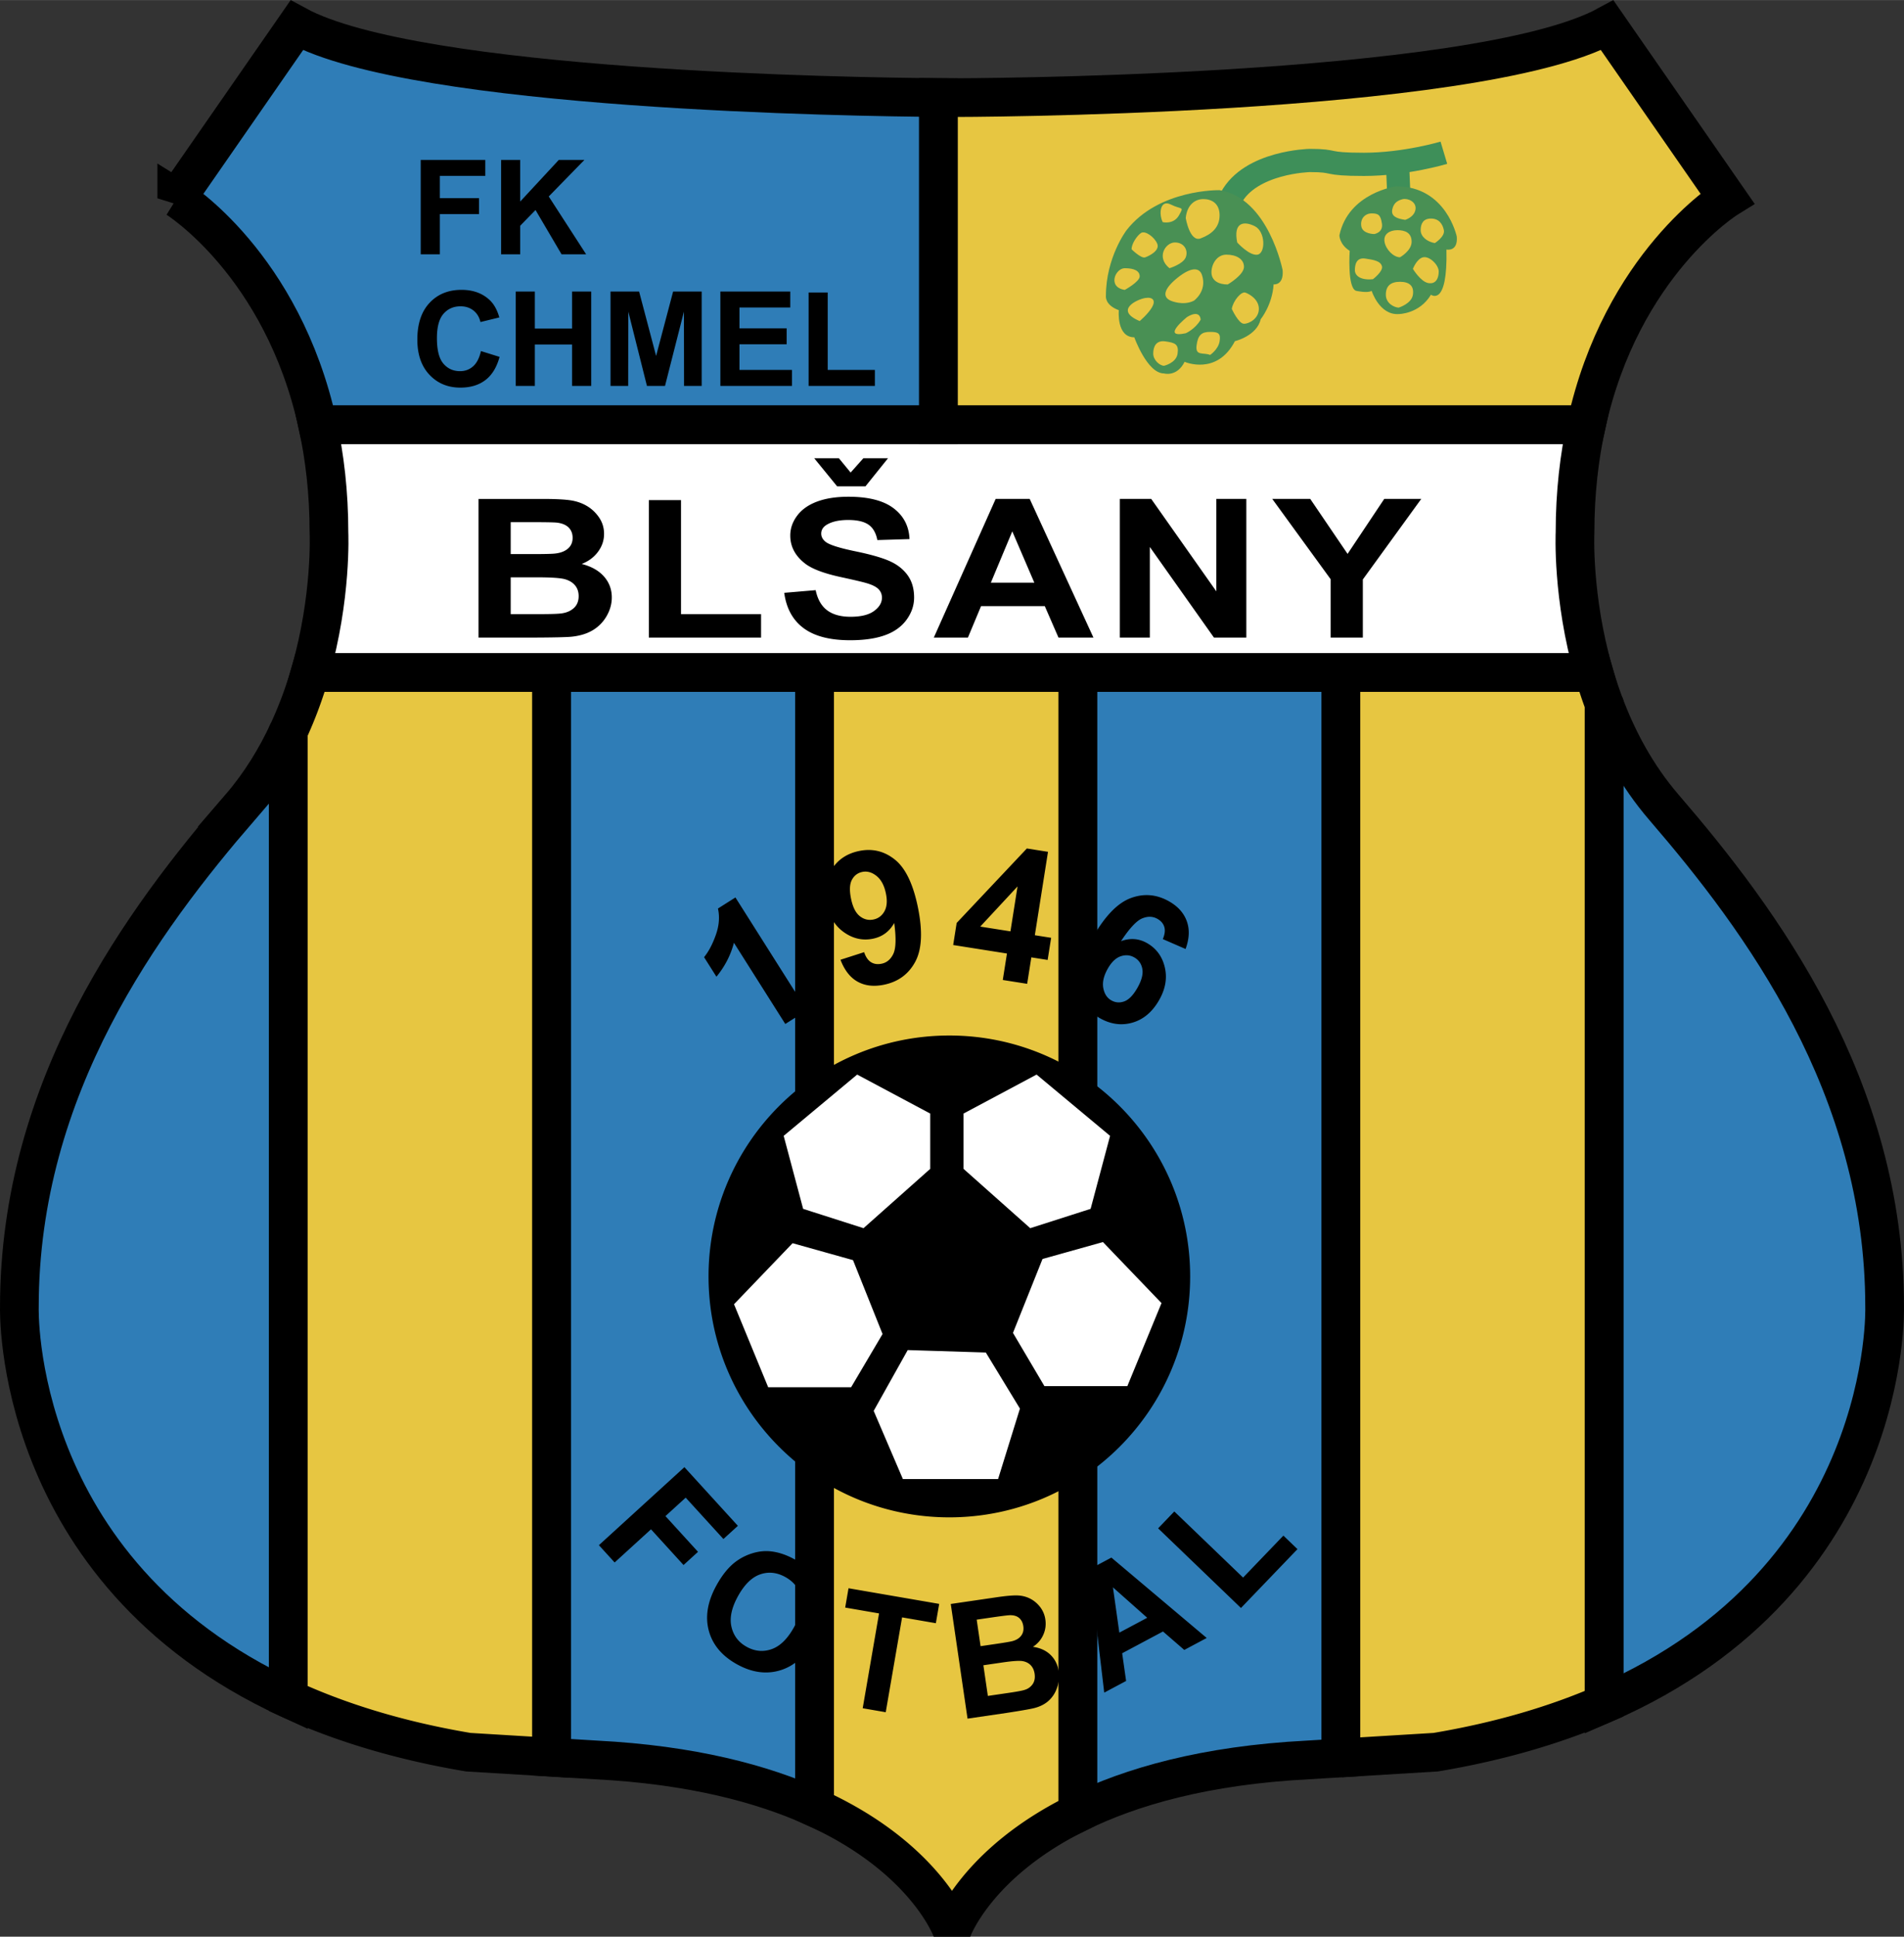
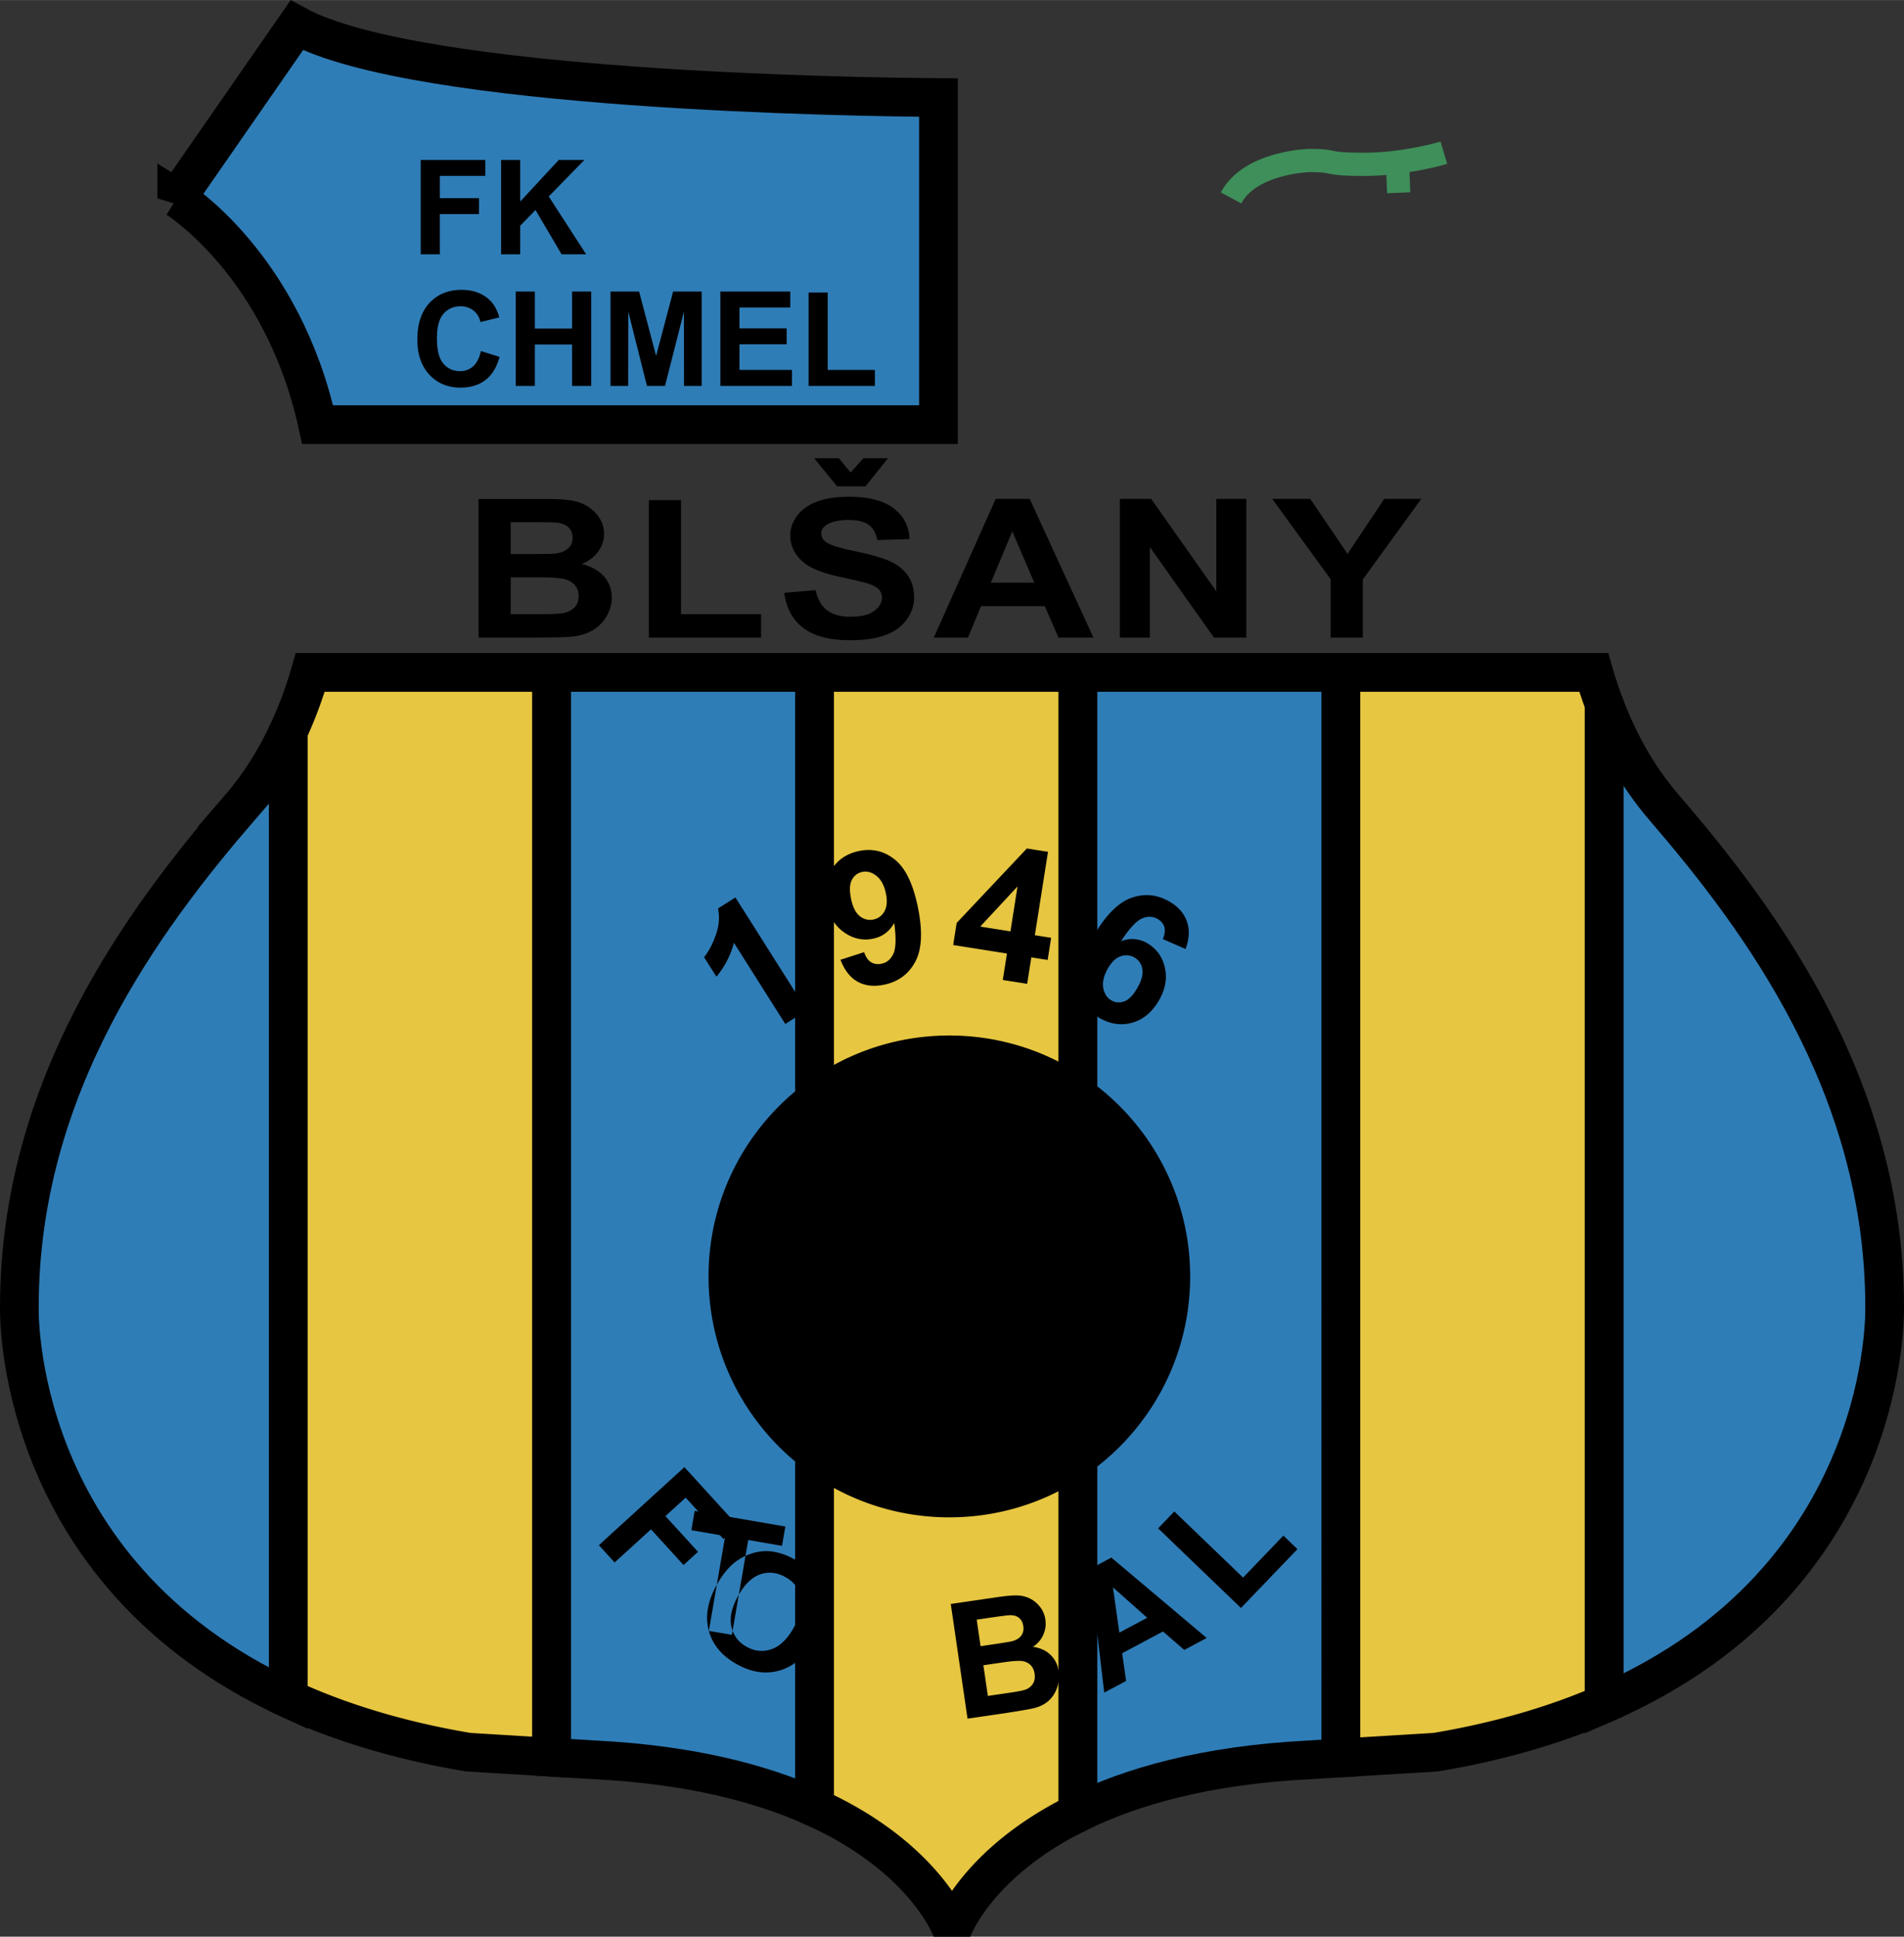
<svg xmlns="http://www.w3.org/2000/svg" width="2459" height="2500" viewBox="0 0 246.008 250.095">
  <rect x="0" y="0" width="246.008" height="250.095" fill="#333333" stroke="none" />
  <path d="M71.253 86.83v140.088l5.75.349c12.376.635 21.52 3.084 28.25 6.13V86.83h-34zM243.504 168.767c0-28.5-16-50-28.5-64.5-3.578-4.148-6.045-8.829-7.75-13.397v129.148c37.353-16.232 36.25-51.251 36.25-51.251zM31.003 104.267c-12.5 14.5-28.5 36-28.5 64.5 0 0-1.07 34.07 34.75 50.575V94.457c-1.573 3.387-3.607 6.744-6.25 9.81zM139.254 86.83v147.271c6.85-3.368 16.432-6.15 29.75-6.834l4.25-.258V86.83h-34z" fill="#2f7db7" stroke="#000" stroke-width="5" stroke-miterlimit="2.613" />
  <path d="M40.085 86.83a52.82 52.82 0 0 1-2.832 7.627v124.885c6.473 2.982 14.144 5.395 23.25 6.925l10.75.651V86.83H40.085zM173.254 227.009l12.25-.742c8.41-1.413 15.6-3.577 21.75-6.249V90.87a54.236 54.236 0 0 1-1.332-4.04h-32.668v140.179zM105.253 86.83v146.567c14.479 6.552 17.75 15.87 17.75 15.87s3.039-8.672 16.25-15.166V86.83h-34z" fill="#e7c641" stroke="#000" stroke-width="5" stroke-miterlimit="2.613" />
-   <path d="M41.041 54.83c.909 4.148 1.462 8.776 1.462 13.937 0 0 .393 8.298-2.418 18.063h165.836c-2.811-9.765-2.418-18.063-2.418-18.063 0-5.161.553-9.789 1.461-13.937H41.041z" fill="#fff" stroke="#000" stroke-width="5" stroke-miterlimit="2.613" />
  <path d="M22.836 25.601s13.655 8.464 18.205 29.229h80.212V12.592c-10.693-.077-67.39-.883-82.917-9.325l-15.5 22.334z" fill="#2f7db7" stroke="#000" stroke-width="5" stroke-miterlimit="2.613" />
-   <path d="M204.965 54.83c4.551-20.765 18.205-29.229 18.205-29.229l-15.5-22.333c-17.166 9.333-84.666 9.333-84.666 9.333s-.621 0-1.75-.009V54.83h83.711z" fill="#e7c641" stroke="#000" stroke-width="5" stroke-miterlimit="2.613" />
-   <path d="M68.363 67.423c1.949 0 3.128.019 3.539.056.69.074 1.209.285 1.56.629.35.345.524.792.524 1.342 0 .578-.203 1.042-.609 1.392-.405.349-.963.562-1.671.636-.392.047-1.394.07-3.007.07h-2.714v-4.125h2.378zM61.829 82.33h6.997c2.646-.009 4.313-.047 5.006-.112 1.103-.113 2.03-.398 2.783-.856.752-.459 1.346-1.072 1.781-1.84s.652-1.559.652-2.374c0-1.039-.336-1.94-1.007-2.704-.671-.763-1.632-1.304-2.881-1.623.888-.347 1.591-.872 2.11-1.575.519-.703.778-1.472.778-2.307 0-.778-.21-1.479-.632-2.103-.42-.624-.947-1.123-1.578-1.498s-1.347-.622-2.146-.739c-.8-.117-2.013-.175-3.641-.175H61.83V82.33h-.001zm7.509-7.782c1.888 0 3.116.084 3.682.251.565.167.998.437 1.297.808.299.372.449.827.449 1.365 0 .632-.195 1.133-.582 1.504-.388.372-.891.608-1.508.71-.402.074-1.351.112-2.847.112h-3.844v-4.75h3.353zM83.835 82.33V64.58h4.156v14.718h10.344v3.032h-14.5zM101.328 76.548l4.062-.344c.244 1.178.739 2.046 1.485 2.603.746.557 1.753.834 3.021.834 1.343 0 2.354-.248 3.035-.744s1.021-1.071 1.021-1.727c0-.421-.144-.781-.429-1.081-.286-.299-.784-.557-1.496-.772-.488-.15-1.598-.413-3.33-.788-2.229-.479-3.793-1.069-4.693-1.773-1.265-.985-1.896-2.187-1.896-3.604 0-.919.297-1.775.892-2.568.594-.793 1.451-1.398 2.57-1.816 1.118-.417 2.469-.627 4.051-.627 2.584 0 4.529.496 5.835 1.488 1.306.991 1.992 2.318 2.058 3.981l-4.156.125c-.178-.921-.559-1.583-1.141-1.987-.583-.404-1.458-.606-2.625-.606-1.203 0-2.146.216-2.827.648-.438.282-.657.653-.657 1.112 0 .423.205.79.616 1.1.523.376 1.795.772 3.813 1.189s3.511.848 4.479 1.293c.968.444 1.725 1.051 2.271 1.818.547.768.82 1.718.82 2.851 0 1.03-.329 1.992-.985 2.886-.658.895-1.586 1.557-2.788 1.987s-2.698.646-4.491.646c-2.609 0-4.612-.52-6.011-1.559s-2.233-2.56-2.504-4.565zm3.875-17.375h3.188l1.516 1.844 1.641-1.844h3.188l-2.914 3.625h-3.661l-2.958-3.625zM128.025 75.236l2.768-6.625 2.848 6.625h-5.616zm5.02-10.813h-4.4l-7.991 17.906h4.407l1.697-4.062h8.236l1.768 4.062h4.516l-8.233-17.906zM144.689 82.33V64.423h4.057l8.412 11.937V64.423h3.875V82.33h-4.183l-8.286-11.703V82.33h-3.875zM171.93 82.33v-7.534l-7.547-10.373h4.908l4.824 7.098 4.737-7.098h4.781l-7.547 10.401v7.506h-4.156zM54.36 32.83V20.642h8.344v2.063h-5.875v2.874h5.063v2.063h-5.063v5.188H54.36zM64.745 32.83V20.642h2.468v5.378l4.989-5.378h3.308l-4.61 4.723 4.829 7.465h-3.175l-3.362-5.716-1.979 2.027v3.689h-2.468zM62.142 45.33l2.406.75c-.366 1.343-.975 2.339-1.827 2.991-.852.652-1.932.978-3.24.978-1.62 0-2.951-.554-3.994-1.661-1.043-1.107-1.564-2.622-1.564-4.543 0-2.032.524-3.611 1.573-4.734 1.048-1.124 2.427-1.687 4.136-1.687 1.492 0 2.704.44 3.637 1.32.555.521.971 1.269 1.248 2.242l-2.438.594c-.145-.627-.446-1.123-.904-1.487-.458-.363-1.016-.544-1.671-.544-.905 0-1.64.324-2.204.97-.564.647-.846 1.694-.846 3.143 0 1.537.277 2.631.831 3.283.554.653 1.273.979 2.159.979.653 0 1.214-.208 1.685-.625s.808-1.074 1.013-1.969zM66.637 49.83V37.642h2.469v4.781h4.812v-4.781h2.469V49.83h-2.469v-5.344h-4.812v5.344h-2.469zM78.883 49.83V37.642h3.693l2.197 8.313 2.197-8.313h3.694V49.83h-2.281l-.016-9.594-2.444 9.594h-2.334l-2.409-9.594-.016 9.594h-2.281zM93.075 49.83V37.642h9.031v2.062h-6.562v2.688h6.094v2.062h-6.094v3.313h6.781v2.063h-9.25zM104.477 49.83V37.767h2.468v10h6.094v2.063h-8.562zM122.661 195.941c17.183 0 31.113-13.93 31.113-31.112s-13.93-31.112-31.113-31.112-31.113 13.93-31.113 31.112 13.93 31.112 31.113 31.112zM104.247 130.466l-2.783 1.761-6.637-10.486c-.415 1.594-1.168 3.055-2.26 4.384l-1.598-2.525c.576-.697 1.08-1.646 1.511-2.85.432-1.202.526-2.347.283-3.432l2.258-1.429 9.226 14.577zM114.271 117.683c-.326.577-.799.928-1.419 1.054-.644.131-1.232-.015-1.765-.437-.532-.422-.909-1.177-1.13-2.265-.219-1.072-.178-1.884.121-2.435.298-.551.747-.888 1.344-1.01.628-.127 1.239.047 1.835.524.595.477 1 1.236 1.211 2.278.195.951.128 1.714-.197 2.291zm-3.473 9.076c.954.536 2.09.67 3.408.401 1.831-.372 3.178-1.355 4.042-2.952.864-1.595.983-3.932.357-7.012-.615-3.025-1.605-5.088-2.969-6.186-1.364-1.099-2.9-1.475-4.608-1.127-1.57.32-2.756 1.105-3.559 2.358-.802 1.252-1.029 2.732-.683 4.44.334 1.64 1.086 2.873 2.255 3.7s2.416 1.105 3.741.836c1.218-.247 2.138-.925 2.758-2.033.262 1.957.222 3.289-.121 3.998-.343.708-.847 1.129-1.513 1.264-.529.108-.985.042-1.369-.2-.384-.241-.679-.671-.885-1.292l-3.055.98c.513 1.347 1.247 2.29 2.201 2.825zM126.654 119.651l4.818-5.186-.916 5.802-3.902-.616zm6.061 7.391l.539-3.416 2.107.333.453-2.86-2.107-.333 1.701-10.771-2.732-.432-9.07 9.619-.449 2.849 6.947 1.098-.539 3.417 3.15.496zM144.801 123.484c.627-.212 1.213-.162 1.762.152.57.326.914.823 1.035 1.491s-.096 1.486-.65 2.455c-.539.941-1.104 1.518-1.691 1.73-.59.211-1.148.164-1.678-.139-.549-.313-.891-.846-1.029-1.595-.137-.749.061-1.588.592-2.517.479-.838 1.034-1.364 1.659-1.577zm8.545-4.513c-.379-1.059-1.133-1.912-2.264-2.56-1.613-.924-3.27-1.072-4.971-.444s-3.332 2.307-4.896 5.037c-1.525 2.663-2.139 4.856-1.84 6.58.301 1.724 1.201 3.016 2.705 3.878 1.402.803 2.814 1 4.236.592 1.422-.409 2.57-1.375 3.443-2.9.824-1.436 1.07-2.851.74-4.246-.33-1.395-1.092-2.434-2.283-3.118-1.059-.605-2.184-.692-3.375-.259 1.09-1.652 1.998-2.629 2.727-2.933.727-.303 1.393-.282 1.994.063.455.26.746.607.875 1.041.129.435.064.956-.193 1.563l2.939 1.279c.487-1.324.542-2.514.163-3.573zM77.38 199.535l11.051-10.075 6.907 7.575-1.869 1.704-4.873-5.343-2.616 2.384 4.207 4.614-1.87 1.704-4.206-4.613-4.696 4.282-2.035-2.232zM98.197 203.312c1.078-.381 2.163-.271 3.254.327s1.762 1.449 2.015 2.55-.033 2.402-.858 3.904c-.835 1.52-1.8 2.475-2.894 2.863-1.094.388-2.168.292-3.224-.287-1.055-.579-1.715-1.439-1.979-2.582-.265-1.143.01-2.456.825-3.94.829-1.507 1.782-2.452 2.861-2.835zm-6.609 7.289c.498 1.819 1.722 3.266 3.671 4.336 1.925 1.058 3.791 1.305 5.598.742 1.807-.564 3.291-1.903 4.453-4.02 1.172-2.134 1.507-4.118 1.006-5.953-.502-1.835-1.718-3.283-3.649-4.344-1.068-.586-2.104-.931-3.11-1.033-.755-.08-1.536.003-2.343.25a7.051 7.051 0 0 0-2.207 1.127c-.897.687-1.712 1.698-2.445 3.033-1.148 2.087-1.472 4.04-.974 5.862zM111.466 220.593l2.112-12.247-4.374-.755.43-2.494 11.715 2.02-.431 2.494-4.363-.753-2.113 12.247-2.976-.512zM127.912 208.901c1.408-.206 2.262-.313 2.562-.323.508-.013.908.106 1.203.355.293.249.475.603.541 1.061.07.479-.02.885-.27 1.221s-.627.571-1.129.707c-.277.075-1 .198-2.164.368l-1.959.287-.502-3.425 1.718-.251zm-2.9 13.034l5.041-.738c1.904-.292 3.102-.502 3.592-.629.781-.203 1.416-.535 1.902-.995s.84-1.031 1.059-1.714a4.454 4.454 0 0 0 .184-2.033c-.127-.855-.479-1.563-1.055-2.126-.578-.562-1.338-.908-2.277-1.039.596-.383 1.039-.892 1.328-1.525s.383-1.298.281-1.991a3.404 3.404 0 0 0-.707-1.666c-.379-.471-.818-.827-1.318-1.07s-1.045-.371-1.635-.385-1.471.065-2.643.237l-5.919.866 2.167 14.808zm4.459-7.247c1.361-.199 2.256-.259 2.684-.176.428.082.773.262 1.033.54.262.278.424.64.49 1.084.076.525-.002.965-.236 1.318a1.871 1.871 0 0 1-1 .75c-.279.104-.959.234-2.037.392l-2.768.405-.578-3.96 2.412-.353zM144.625 210.83l-.826-5.848 4.428 3.929-3.602 1.919zm-1.027-9.693l-2.816 1.501 1.891 15.937 2.826-1.506-.508-3.578 5.275-2.811 2.75 2.383 2.898-1.544-12.316-10.382zM160.34 207.645l-10.705-10.285 2.094-2.179 8.886 8.538 5.207-5.419 1.819 1.747-7.301 7.598z" />
-   <path fill="#fff" stroke="#000" stroke-miterlimit="2.613" d="M133.994 138.162l-10 5.334v7.666l9 8 8.332-2.666 2.668-10-10-8.334zM110.69 138.162l10.001 5.334v7.666l-9 8-8.334-2.666-2.667-10 10-8.334zM134.326 162.162l-4 10 4.334 7.334h11.334l4.666-11.334-8-8.333-8.334 2.333zM110.587 162.309l4 10-4.334 7.333H98.92l-4.667-11.333 8-8.334 8.334 2.334zM116.994 173.829l10.666.333 4.666 7.667-3 9.667h-12.999l-3.999-9.334 4.666-8.333z" />
+   <path d="M68.363 67.423c1.949 0 3.128.019 3.539.056.69.074 1.209.285 1.56.629.35.345.524.792.524 1.342 0 .578-.203 1.042-.609 1.392-.405.349-.963.562-1.671.636-.392.047-1.394.07-3.007.07h-2.714v-4.125h2.378zM61.829 82.33h6.997c2.646-.009 4.313-.047 5.006-.112 1.103-.113 2.03-.398 2.783-.856.752-.459 1.346-1.072 1.781-1.84s.652-1.559.652-2.374c0-1.039-.336-1.94-1.007-2.704-.671-.763-1.632-1.304-2.881-1.623.888-.347 1.591-.872 2.11-1.575.519-.703.778-1.472.778-2.307 0-.778-.21-1.479-.632-2.103-.42-.624-.947-1.123-1.578-1.498s-1.347-.622-2.146-.739c-.8-.117-2.013-.175-3.641-.175H61.83V82.33h-.001zm7.509-7.782c1.888 0 3.116.084 3.682.251.565.167.998.437 1.297.808.299.372.449.827.449 1.365 0 .632-.195 1.133-.582 1.504-.388.372-.891.608-1.508.71-.402.074-1.351.112-2.847.112h-3.844v-4.75h3.353zM83.835 82.33V64.58h4.156v14.718h10.344v3.032h-14.5zM101.328 76.548l4.062-.344c.244 1.178.739 2.046 1.485 2.603.746.557 1.753.834 3.021.834 1.343 0 2.354-.248 3.035-.744s1.021-1.071 1.021-1.727c0-.421-.144-.781-.429-1.081-.286-.299-.784-.557-1.496-.772-.488-.15-1.598-.413-3.33-.788-2.229-.479-3.793-1.069-4.693-1.773-1.265-.985-1.896-2.187-1.896-3.604 0-.919.297-1.775.892-2.568.594-.793 1.451-1.398 2.57-1.816 1.118-.417 2.469-.627 4.051-.627 2.584 0 4.529.496 5.835 1.488 1.306.991 1.992 2.318 2.058 3.981l-4.156.125c-.178-.921-.559-1.583-1.141-1.987-.583-.404-1.458-.606-2.625-.606-1.203 0-2.146.216-2.827.648-.438.282-.657.653-.657 1.112 0 .423.205.79.616 1.1.523.376 1.795.772 3.813 1.189s3.511.848 4.479 1.293c.968.444 1.725 1.051 2.271 1.818.547.768.82 1.718.82 2.851 0 1.03-.329 1.992-.985 2.886-.658.895-1.586 1.557-2.788 1.987s-2.698.646-4.491.646c-2.609 0-4.612-.52-6.011-1.559s-2.233-2.56-2.504-4.565zm3.875-17.375h3.188l1.516 1.844 1.641-1.844h3.188l-2.914 3.625h-3.661l-2.958-3.625zM128.025 75.236l2.768-6.625 2.848 6.625h-5.616zm5.02-10.813h-4.4l-7.991 17.906h4.407l1.697-4.062h8.236l1.768 4.062h4.516l-8.233-17.906zM144.689 82.33V64.423h4.057l8.412 11.937V64.423h3.875V82.33h-4.183l-8.286-11.703V82.33h-3.875zM171.93 82.33v-7.534l-7.547-10.373h4.908l4.824 7.098 4.737-7.098h4.781l-7.547 10.401v7.506h-4.156zM54.36 32.83V20.642h8.344v2.063h-5.875v2.874h5.063v2.063h-5.063v5.188H54.36zM64.745 32.83V20.642h2.468v5.378l4.989-5.378h3.308l-4.61 4.723 4.829 7.465h-3.175l-3.362-5.716-1.979 2.027v3.689h-2.468zM62.142 45.33l2.406.75c-.366 1.343-.975 2.339-1.827 2.991-.852.652-1.932.978-3.24.978-1.62 0-2.951-.554-3.994-1.661-1.043-1.107-1.564-2.622-1.564-4.543 0-2.032.524-3.611 1.573-4.734 1.048-1.124 2.427-1.687 4.136-1.687 1.492 0 2.704.44 3.637 1.32.555.521.971 1.269 1.248 2.242l-2.438.594c-.145-.627-.446-1.123-.904-1.487-.458-.363-1.016-.544-1.671-.544-.905 0-1.64.324-2.204.97-.564.647-.846 1.694-.846 3.143 0 1.537.277 2.631.831 3.283.554.653 1.273.979 2.159.979.653 0 1.214-.208 1.685-.625s.808-1.074 1.013-1.969zM66.637 49.83V37.642h2.469v4.781h4.812v-4.781h2.469V49.83h-2.469v-5.344h-4.812v5.344h-2.469zM78.883 49.83V37.642h3.693l2.197 8.313 2.197-8.313h3.694V49.83h-2.281l-.016-9.594-2.444 9.594h-2.334l-2.409-9.594-.016 9.594h-2.281zM93.075 49.83V37.642h9.031v2.062h-6.562v2.688h6.094v2.062h-6.094v3.313h6.781v2.063h-9.25zM104.477 49.83V37.767h2.468v10h6.094v2.063h-8.562zM122.661 195.941c17.183 0 31.113-13.93 31.113-31.112s-13.93-31.112-31.113-31.112-31.113 13.93-31.113 31.112 13.93 31.112 31.113 31.112zM104.247 130.466l-2.783 1.761-6.637-10.486c-.415 1.594-1.168 3.055-2.26 4.384l-1.598-2.525c.576-.697 1.08-1.646 1.511-2.85.432-1.202.526-2.347.283-3.432l2.258-1.429 9.226 14.577zM114.271 117.683c-.326.577-.799.928-1.419 1.054-.644.131-1.232-.015-1.765-.437-.532-.422-.909-1.177-1.13-2.265-.219-1.072-.178-1.884.121-2.435.298-.551.747-.888 1.344-1.01.628-.127 1.239.047 1.835.524.595.477 1 1.236 1.211 2.278.195.951.128 1.714-.197 2.291zm-3.473 9.076c.954.536 2.09.67 3.408.401 1.831-.372 3.178-1.355 4.042-2.952.864-1.595.983-3.932.357-7.012-.615-3.025-1.605-5.088-2.969-6.186-1.364-1.099-2.9-1.475-4.608-1.127-1.57.32-2.756 1.105-3.559 2.358-.802 1.252-1.029 2.732-.683 4.44.334 1.64 1.086 2.873 2.255 3.7s2.416 1.105 3.741.836c1.218-.247 2.138-.925 2.758-2.033.262 1.957.222 3.289-.121 3.998-.343.708-.847 1.129-1.513 1.264-.529.108-.985.042-1.369-.2-.384-.241-.679-.671-.885-1.292l-3.055.98c.513 1.347 1.247 2.29 2.201 2.825zM126.654 119.651l4.818-5.186-.916 5.802-3.902-.616zm6.061 7.391l.539-3.416 2.107.333.453-2.86-2.107-.333 1.701-10.771-2.732-.432-9.07 9.619-.449 2.849 6.947 1.098-.539 3.417 3.15.496zM144.801 123.484c.627-.212 1.213-.162 1.762.152.57.326.914.823 1.035 1.491s-.096 1.486-.65 2.455c-.539.941-1.104 1.518-1.691 1.73-.59.211-1.148.164-1.678-.139-.549-.313-.891-.846-1.029-1.595-.137-.749.061-1.588.592-2.517.479-.838 1.034-1.364 1.659-1.577zm8.545-4.513c-.379-1.059-1.133-1.912-2.264-2.56-1.613-.924-3.27-1.072-4.971-.444s-3.332 2.307-4.896 5.037c-1.525 2.663-2.139 4.856-1.84 6.58.301 1.724 1.201 3.016 2.705 3.878 1.402.803 2.814 1 4.236.592 1.422-.409 2.57-1.375 3.443-2.9.824-1.436 1.07-2.851.74-4.246-.33-1.395-1.092-2.434-2.283-3.118-1.059-.605-2.184-.692-3.375-.259 1.09-1.652 1.998-2.629 2.727-2.933.727-.303 1.393-.282 1.994.063.455.26.746.607.875 1.041.129.435.064.956-.193 1.563l2.939 1.279c.487-1.324.542-2.514.163-3.573zM77.38 199.535l11.051-10.075 6.907 7.575-1.869 1.704-4.873-5.343-2.616 2.384 4.207 4.614-1.87 1.704-4.206-4.613-4.696 4.282-2.035-2.232zM98.197 203.312c1.078-.381 2.163-.271 3.254.327s1.762 1.449 2.015 2.55-.033 2.402-.858 3.904c-.835 1.52-1.8 2.475-2.894 2.863-1.094.388-2.168.292-3.224-.287-1.055-.579-1.715-1.439-1.979-2.582-.265-1.143.01-2.456.825-3.94.829-1.507 1.782-2.452 2.861-2.835zm-6.609 7.289c.498 1.819 1.722 3.266 3.671 4.336 1.925 1.058 3.791 1.305 5.598.742 1.807-.564 3.291-1.903 4.453-4.02 1.172-2.134 1.507-4.118 1.006-5.953-.502-1.835-1.718-3.283-3.649-4.344-1.068-.586-2.104-.931-3.11-1.033-.755-.08-1.536.003-2.343.25a7.051 7.051 0 0 0-2.207 1.127c-.897.687-1.712 1.698-2.445 3.033-1.148 2.087-1.472 4.04-.974 5.862zl2.112-12.247-4.374-.755.43-2.494 11.715 2.02-.431 2.494-4.363-.753-2.113 12.247-2.976-.512zM127.912 208.901c1.408-.206 2.262-.313 2.562-.323.508-.013.908.106 1.203.355.293.249.475.603.541 1.061.07.479-.02.885-.27 1.221s-.627.571-1.129.707c-.277.075-1 .198-2.164.368l-1.959.287-.502-3.425 1.718-.251zm-2.9 13.034l5.041-.738c1.904-.292 3.102-.502 3.592-.629.781-.203 1.416-.535 1.902-.995s.84-1.031 1.059-1.714a4.454 4.454 0 0 0 .184-2.033c-.127-.855-.479-1.563-1.055-2.126-.578-.562-1.338-.908-2.277-1.039.596-.383 1.039-.892 1.328-1.525s.383-1.298.281-1.991a3.404 3.404 0 0 0-.707-1.666c-.379-.471-.818-.827-1.318-1.07s-1.045-.371-1.635-.385-1.471.065-2.643.237l-5.919.866 2.167 14.808zm4.459-7.247c1.361-.199 2.256-.259 2.684-.176.428.082.773.262 1.033.54.262.278.424.64.49 1.084.076.525-.002.965-.236 1.318a1.871 1.871 0 0 1-1 .75c-.279.104-.959.234-2.037.392l-2.768.405-.578-3.96 2.412-.353zM144.625 210.83l-.826-5.848 4.428 3.929-3.602 1.919zm-1.027-9.693l-2.816 1.501 1.891 15.937 2.826-1.506-.508-3.578 5.275-2.811 2.75 2.383 2.898-1.544-12.316-10.382zM160.34 207.645l-10.705-10.285 2.094-2.179 8.886 8.538 5.207-5.419 1.819 1.747-7.301 7.598z" />
  <path d="M186.557 19.717s-5 1.5-10.334 1.5-3.334-.5-7-.5c0 0-7.666.167-10.166 4.833" fill="none" stroke="#3e8f59" stroke-width="3" />
  <path fill="#499054" stroke="#3e8f59" stroke-width="3" stroke-miterlimit="2.613" d="M180.557 20.884l.166 4-.166-4z" />
-   <path d="M165.723 34.884c.166 2-1.166 1.833-1.166 1.833-.168 2.667-1.668 4.5-1.668 4.5-.5 2.167-3.332 2.833-3.332 2.833-2.334 4.5-6.5 2.667-6.5 2.667-1 2-2.668 1.5-2.668 1.5-2.166 0-3.832-4.667-3.832-4.667-2.334 0-2-3.5-2-3.5-1.834-.667-1.668-1.833-1.668-1.833 0-5 2.668-8.5 2.668-8.5 4.166-5.333 12-5.167 12-5.167 6.332 1 8.166 10.334 8.166 10.334zm-15.494-6.205s1.4.35 2.1-.875c.699-1.225.35-.7-1.051-1.4-1.399-.7-1.575 1.225-1.049 2.275zm2.974-.525s.525 3.15 1.926 2.625c1.398-.524 2.449-1.4 2.449-2.975 0-1.575-1.051-2.101-2.1-2.101-1.05.001-2.099.701-2.275 2.451zm6.651 3.151s1.574 1.75 2.625 1.575c1.049-.175 1.049-2.975-.35-3.675-1.4-.701-2.801-.526-2.275 2.1zm-13.651.875s1.225 1.225 1.75 1.05 1.926-.875 1.574-1.75c-.35-.875-1.574-1.75-2.1-1.4-.525.35-1.224 1.399-1.224 2.1zm4.901 2.449s1.75-.525 2.1-1.4-.176-1.925-1.4-1.925-2.45 1.925-.7 3.325zm7.525 2.1s2.1-1.225 2.1-2.275c0-1.05-1.051-1.575-2.275-1.575s-1.926 1.225-1.926 2.275c-.001 1.051.874 1.575 2.101 1.575zm.525 3.151s.873 1.925 1.574 1.925c.699 0 1.924-.7 1.924-1.925 0-1.226-1.225-1.925-1.75-2.101-.523-.175-1.574 1.05-1.748 2.101zm-5.775 1.05s-3.5 2.8-.176 2.1c0 0 1.225-.525 1.926-1.75 0-.001 0-1.4-1.75-.35zm2.975 4.9s1.049-.7 1.225-1.75c.176-1.05-.176-1.225-1.225-1.225-1.051 0-1.576.35-1.75 1.75-.176 1.399.875.874 1.75 1.225zm-5.952 1.399s1.576-.35 1.75-1.575c.176-1.225-.35-1.399-1.574-1.575-1.225-.175-1.574.7-1.574 1.575s.875 1.575 1.398 1.575zm-3.148-5.774s1.049-.875 1.574-1.75c.525-.875.176-1.4-.875-1.225-1.051.174-4.025 1.575-.699 2.975zm-1.926-4.025s1.926-1.05 1.926-1.75-.701-1.05-1.926-1.05-2.275 2.45 0 2.8zm8.926 1.399s1.75-1.225 1.049-3.324c-.332-.996-1.4-1.051-3.15.35-1.668 1.334-2.1 2.45-.875 2.975-.001-.001 1.576.699 2.976-.001zM188.223 30.55c.166 2-1.334 1.667-1.334 1.667.168 7.5-2 5.833-2 5.833-1.5 2.5-4.166 2.5-4.166 2.5-2.5.167-3.5-3-3.5-3-.5.333-2 0-2 0-1.166-.333-.834-5.167-.834-5.167-1.332-.833-1.332-2-1.332-2 1.166-5.5 7.332-6.333 7.332-6.333 6.5 0 7.834 6.5 7.834 6.5zm-10.666-.333s1.166-.167 1-1.333c-.168-1.167-.5-1.333-1.334-1.333s-1.5.667-1.334 1.667c.168.999 1.668.999 1.668.999zm4-1.833s1.166-.333 1.332-1.333c.168-1-1-1.5-1.666-1.333-.666.167-1.166.5-1.334 1.333-.166.833.5 1.166 1.668 1.333zm-.668 4.833s1.5-.833 1.5-2-.832-1.5-1.832-1.5-1.834.5-1.668 1.5c.168 1 1.168 2 2 2zm-3.5 2.833s1.334-1 1.168-1.667c-.168-.667-1-.833-2.168-1-1.166-.167-1.332.833-1.332 1.5s.666 1.334 2.332 1.167zm3.334 3.667s1.666-.5 1.834-1.667c.166-1.167-.5-1.667-1.668-1.667-1.166 0-1.832.5-1.832 1.667s1.166 1.667 1.666 1.667zm1.834-5s1 1.667 2 1.833 1.334-.667 1.334-1.5-1.168-2-2.002-1.833c-.832.167-1.332 1.5-1.332 1.5zm2.832-3.333s1.334-.833 1.168-1.667c-.168-.833-.666-1.5-1.668-1.5-1 0-1.332.667-1.332 1.5s.832 1.5 1.832 1.667z" fill="#499054" />
</svg>